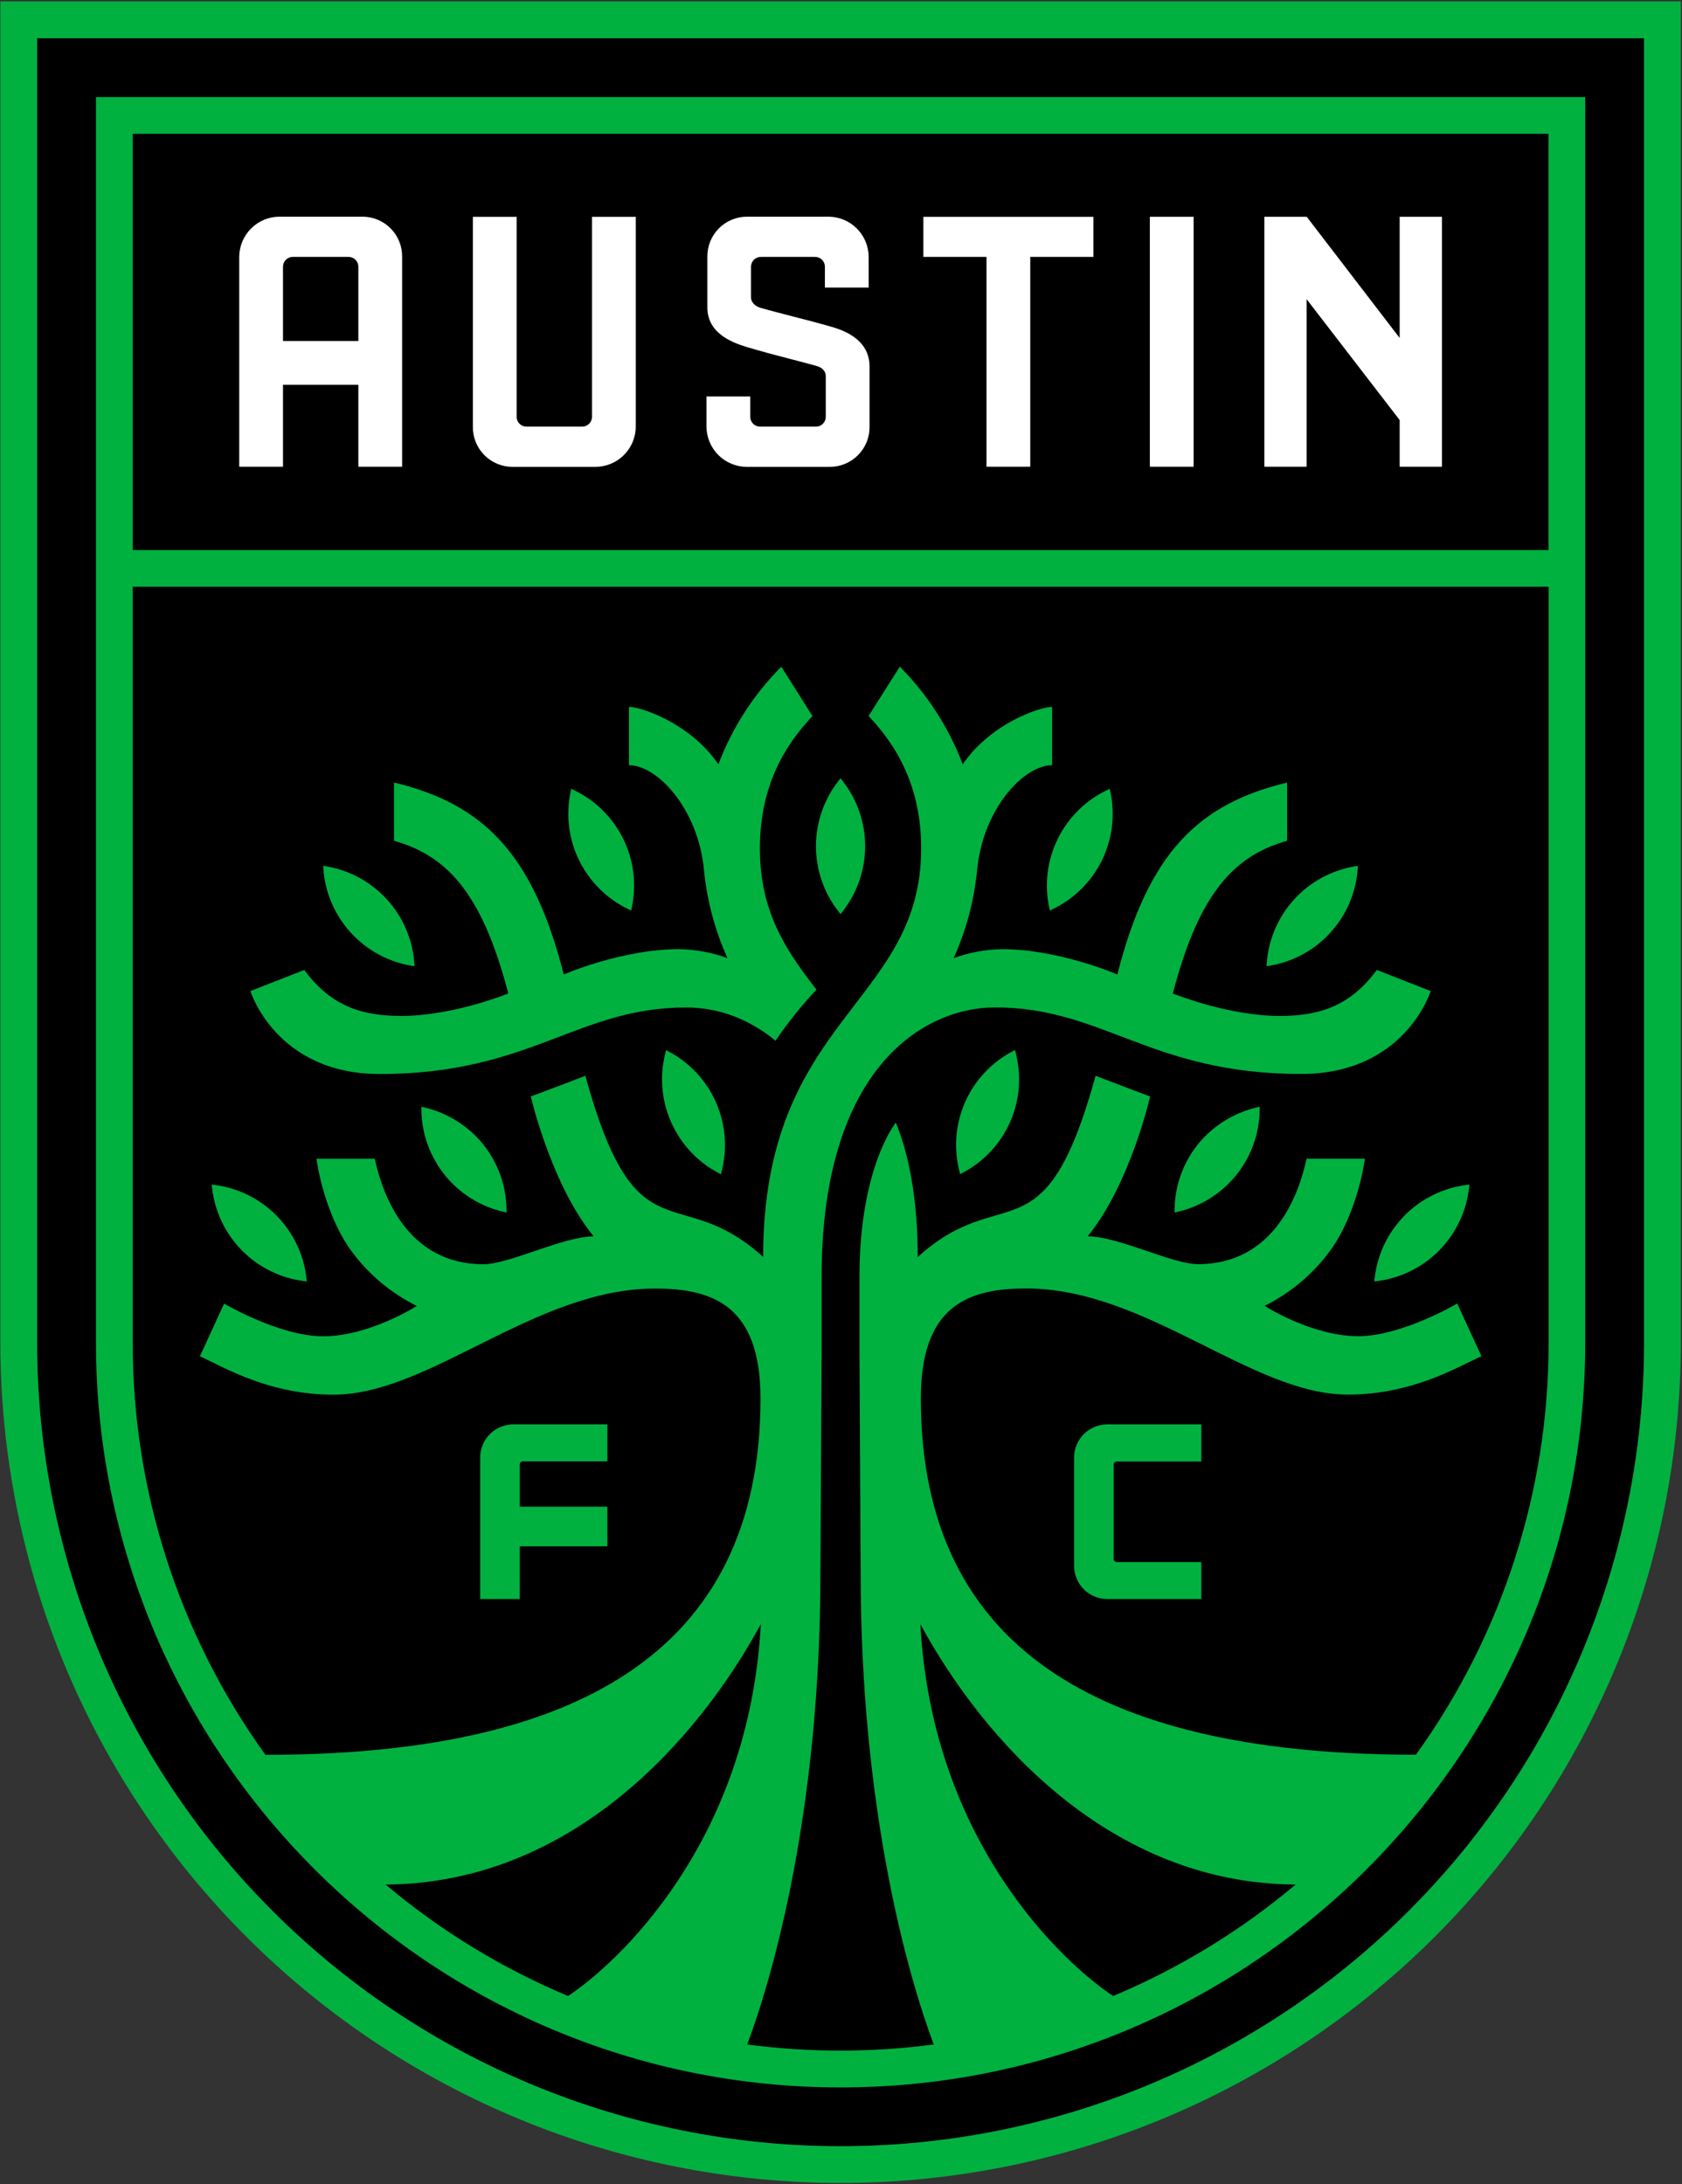
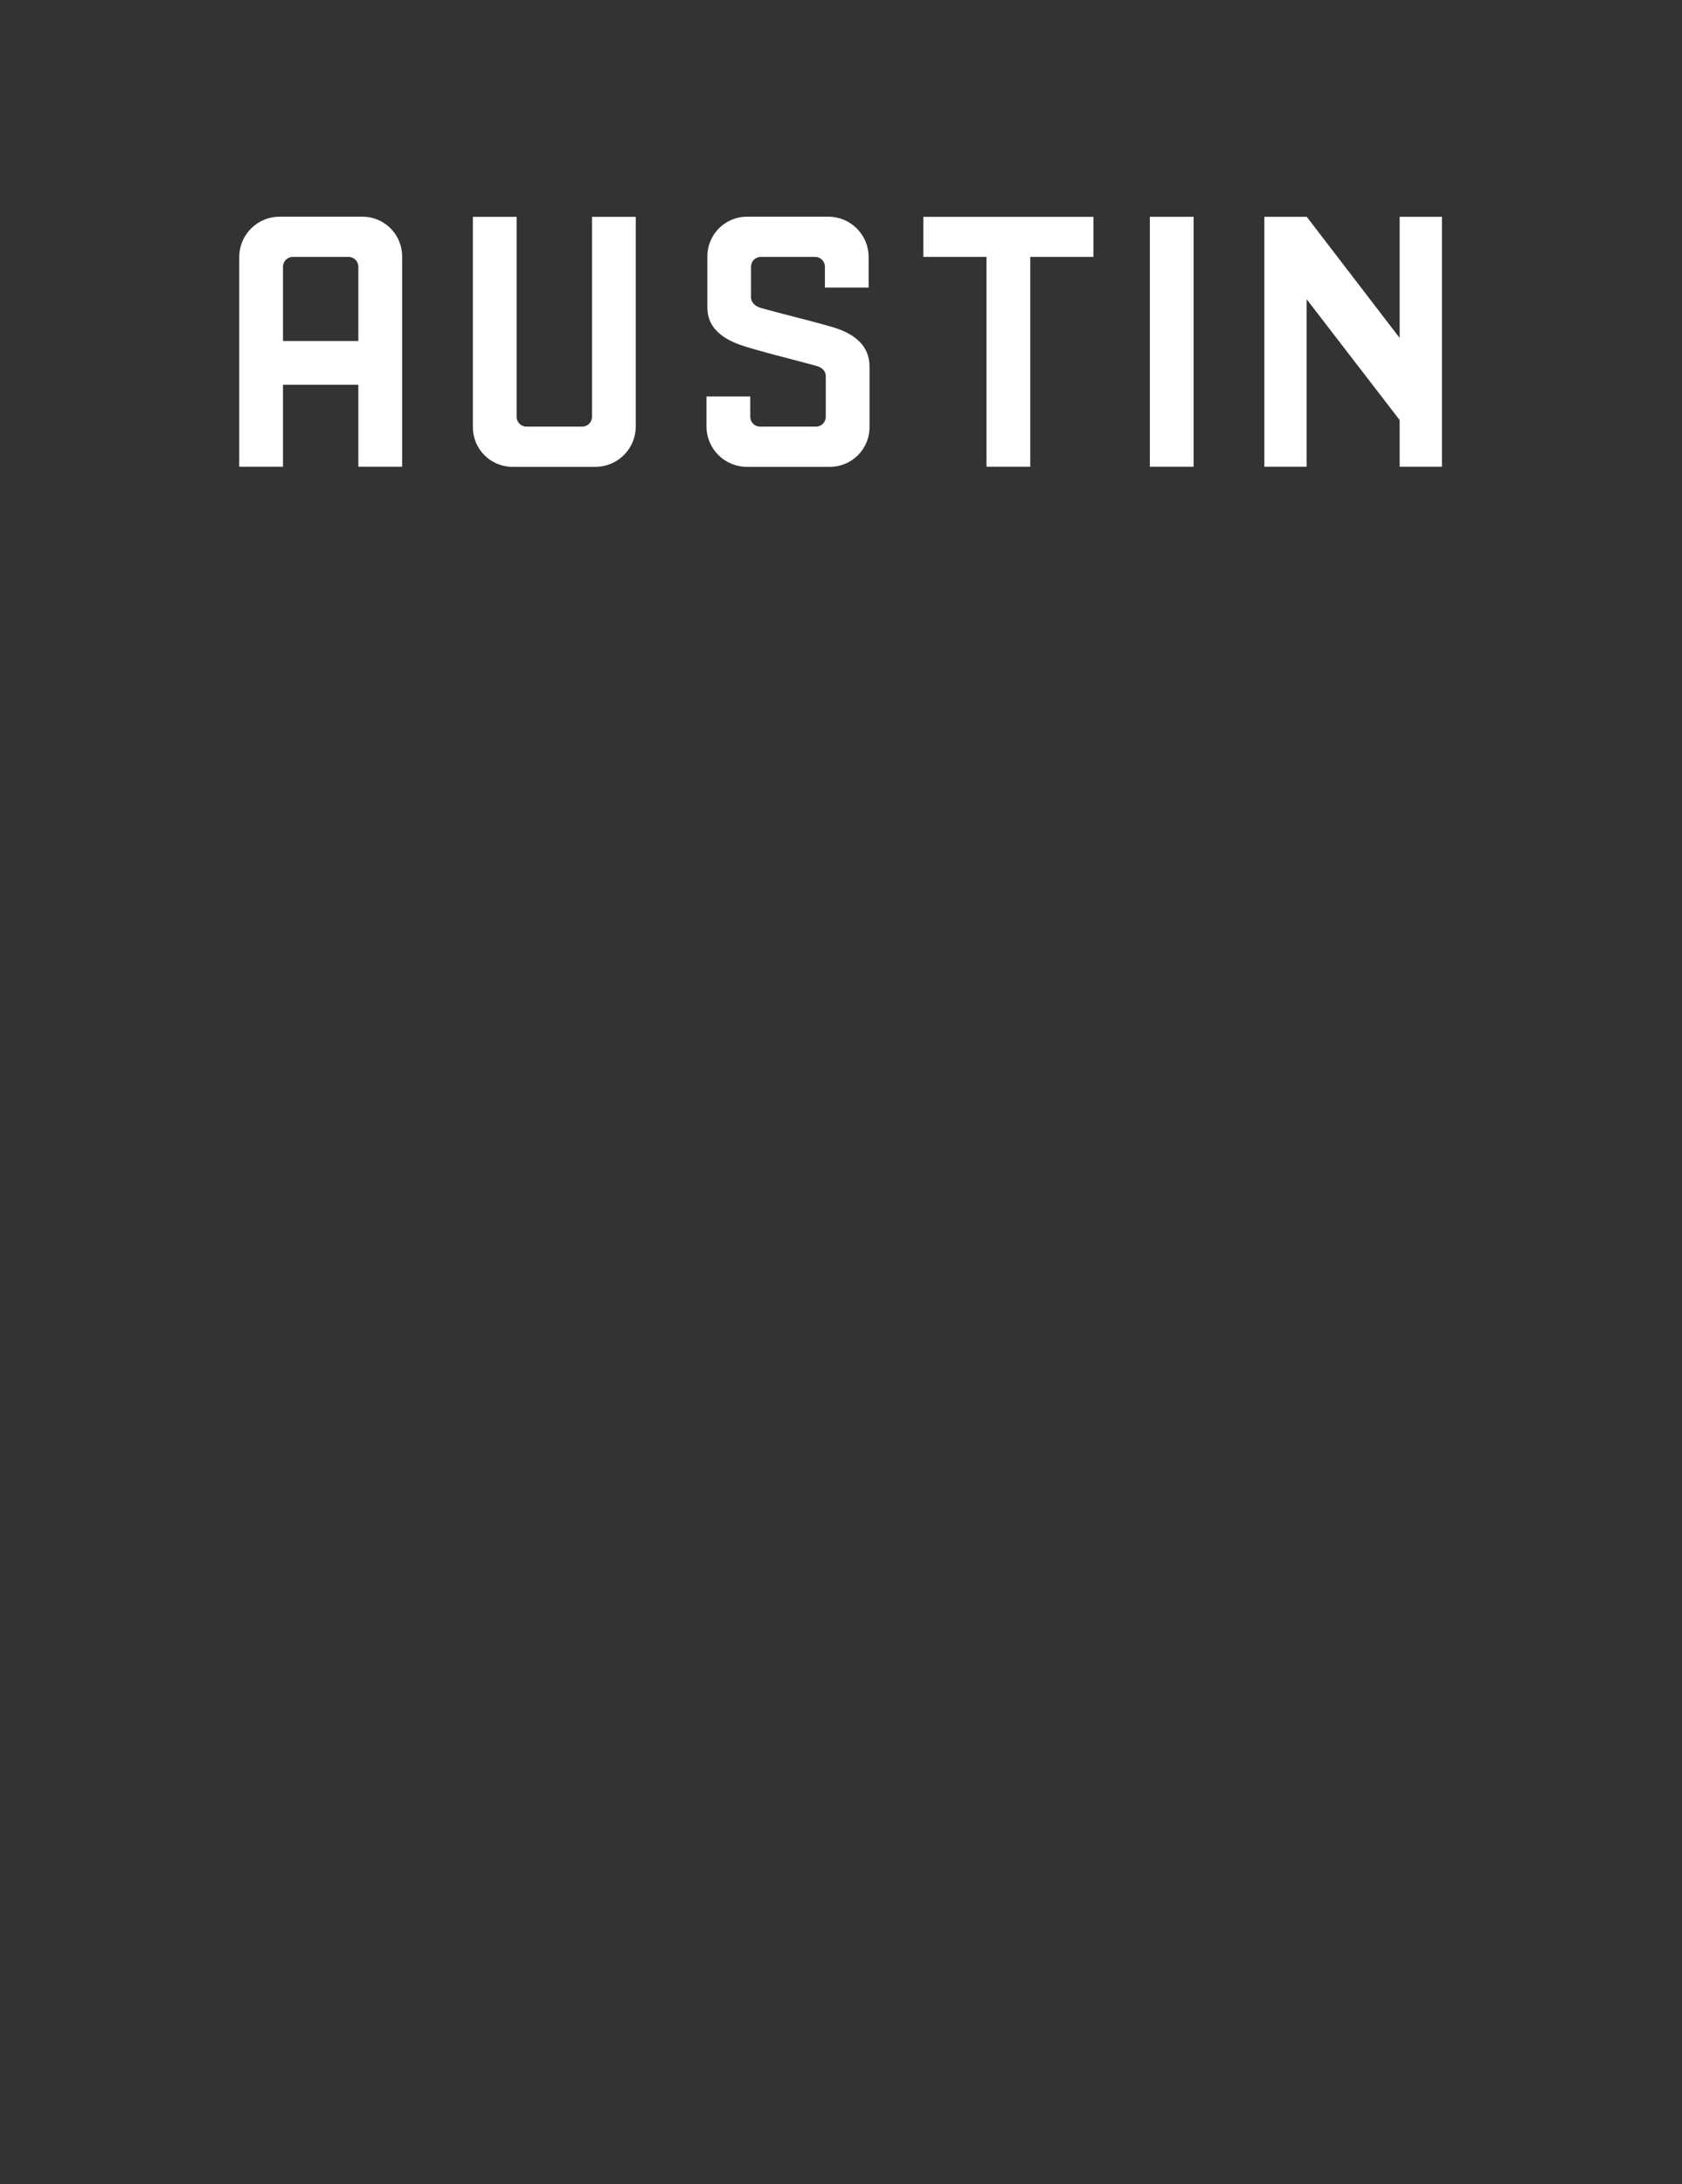
<svg xmlns="http://www.w3.org/2000/svg" width="583" height="757" viewBox="0 0 583 757" fill="none">
  <rect x="0" y="0" width="583" height="757" fill="#333333" stroke="none" />
-   <path d="M543.089 13.23H12.859V465.38C12.859 539.243 42.201 610.08 94.43 662.309C146.659 714.538 217.497 743.88 291.359 743.88C365.222 743.88 436.06 714.538 488.289 662.309C540.518 610.08 569.859 539.243 569.859 465.38V13.23H543.089Z" fill="black" />
  <path d="M205.19 75.15H220.36V147.81C220.36 151.523 218.885 155.084 216.259 157.71C213.634 160.335 210.073 161.81 206.36 161.81H177.73C175.896 161.822 174.078 161.467 172.383 160.766C170.689 160.065 169.152 159.031 167.863 157.727C166.574 156.422 165.559 154.872 164.878 153.169C164.198 151.466 163.865 149.644 163.9 147.81V75.15H179.07V144.5C179.074 144.953 179.168 145.4 179.347 145.815C179.526 146.231 179.786 146.607 180.112 146.921C180.438 147.235 180.823 147.48 181.245 147.643C181.667 147.806 182.118 147.883 182.57 147.87H201.69C202.142 147.883 202.593 147.806 203.015 147.643C203.437 147.48 203.822 147.235 204.148 146.921C204.474 146.607 204.734 146.231 204.913 145.815C205.092 145.4 205.186 144.953 205.19 144.5V75.15ZM139.38 89.1V161.77H124.21V133.36H98.09V161.77H82.92V89.1C82.92 85.387 84.395 81.826 87.02 79.201C89.646 76.575 93.207 75.1 96.92 75.1H125.59C127.421 75.093 129.234 75.452 130.924 76.156C132.614 76.859 134.147 77.894 135.431 79.198C136.716 80.502 137.727 82.05 138.405 83.751C139.083 85.451 139.415 87.27 139.38 89.1ZM124.21 92.41C124.206 91.958 124.112 91.51 123.933 91.095C123.754 90.679 123.494 90.303 123.168 89.989C122.842 89.675 122.457 89.43 122.035 89.267C121.613 89.104 121.162 89.027 120.71 89.04H101.59C101.138 89.027 100.687 89.104 100.265 89.267C99.843 89.43 99.457 89.675 99.132 89.989C98.806 90.303 98.546 90.679 98.367 91.095C98.188 91.51 98.094 91.958 98.09 92.41V118.19H124.21V92.41ZM320.05 89.04H341.93V161.77H357.1V89.04H379V75.15H320.05V89.04ZM398.55 161.77H413.72V75.14H398.55V161.77ZM288.14 113.25C283.24 111.84 278.9 110.73 274.69 109.65C270.94 108.65 267.4 107.79 263.77 106.74C262.11 106.3 260.31 105.08 260.31 102.99V92.41C260.314 91.958 260.408 91.51 260.587 91.095C260.766 90.679 261.026 90.303 261.352 89.989C261.678 89.675 262.063 89.43 262.485 89.267C262.907 89.104 263.358 89.027 263.81 89.04H282.42C282.872 89.027 283.323 89.104 283.745 89.267C284.167 89.43 284.552 89.675 284.878 89.989C285.204 90.303 285.464 90.679 285.643 91.095C285.822 91.51 285.916 91.958 285.92 92.41V99.67H301.09V89.1C301.09 85.396 299.622 81.842 297.007 79.218C294.392 76.594 290.844 75.113 287.14 75.1H259C257.167 75.089 255.35 75.445 253.656 76.147C251.963 76.849 250.427 77.883 249.139 79.187C247.851 80.492 246.838 82.041 246.158 83.743C245.478 85.446 245.145 87.267 245.18 89.1V106.56C245.18 115.13 252.94 118.49 258.77 120.26C264.33 121.92 268.35 122.96 272.6 124.07C275.72 124.88 278.84 125.68 282.76 126.77C285.76 127.52 286.22 129.36 286.22 130.39V144.5C286.216 144.953 286.122 145.4 285.943 145.815C285.764 146.231 285.504 146.607 285.178 146.921C284.852 147.235 284.467 147.48 284.045 147.643C283.623 147.806 283.172 147.883 282.72 147.87H263.55C263.098 147.883 262.647 147.806 262.225 147.643C261.803 147.48 261.418 147.235 261.092 146.921C260.766 146.607 260.506 146.231 260.327 145.815C260.148 145.4 260.054 144.953 260.05 144.5V137.41H244.88V147.81C244.88 151.523 246.355 155.084 248.98 157.71C251.606 160.335 255.167 161.81 258.88 161.81H287.56C289.394 161.821 291.211 161.465 292.905 160.763C294.599 160.062 296.135 159.028 297.424 157.723C298.713 156.419 299.727 154.87 300.409 153.167C301.09 151.465 301.423 149.643 301.39 147.81V126.95C301.35 120.32 296.9 115.71 288.14 113.25ZM485.14 75.14V117.14L452.93 75.14H438.24V161.77H452.9V103.71L485.14 145.59V161.77H499.8V75.14H485.14Z" fill="white" />
-   <path d="M180.161 554.22H166.431V505.16C166.436 502.12 167.646 499.205 169.796 497.055C171.946 494.905 174.86 493.695 177.901 493.69H210.521V506.5H181.311C181.026 506.481 180.745 506.575 180.529 506.763C180.314 506.95 180.181 507.215 180.161 507.5V522.23H210.521V535.96H180.161V554.22ZM372.301 505.16V542.75C372.306 545.79 373.516 548.705 375.666 550.855C377.816 553.005 380.73 554.215 383.771 554.22H416.391V541.41H387.171C386.886 541.429 386.605 541.335 386.389 541.147C386.174 540.96 386.041 540.695 386.021 540.41V507.55C386.041 507.265 386.174 507 386.389 506.813C386.605 506.625 386.886 506.531 387.171 506.55H416.391V493.69H383.771C380.73 493.695 377.816 494.905 375.666 497.055C373.516 499.205 372.306 502.12 372.301 505.16ZM476.471 443.03L476.341 444.15L477.461 444.01C485.604 442.952 493.157 439.192 498.91 433.332C504.663 427.472 508.283 419.852 509.191 411.69L509.311 410.57L508.201 410.71C500.059 411.773 492.509 415.534 486.757 421.393C481.005 427.252 477.384 434.87 476.471 443.03ZM427.751 386.64C425.885 387.557 424.099 388.627 422.411 389.84C419.723 391.755 417.308 394.025 415.231 396.59C410.095 402.991 407.244 410.924 407.131 419.13V420.26L408.221 420C416.22 418.145 423.365 413.661 428.514 407.265C433.663 400.869 436.517 392.93 436.621 384.72V383.59L435.521 383.85C432.835 384.486 430.228 385.422 427.751 386.64ZM352.101 365.01L351.831 363.92L350.831 364.45C343.727 368.227 338.064 374.238 334.716 381.554C331.369 388.87 330.524 397.085 332.311 404.93C332.381 405.24 332.431 405.56 332.511 405.87L332.791 406.96L333.791 406.43C335.326 405.615 336.8 404.689 338.201 403.66C343.945 399.476 348.345 393.707 350.861 387.061C353.378 380.415 353.903 373.18 352.371 366.24C352.271 365.83 352.211 365.42 352.101 365.01ZM439.001 334.91L440.111 334.72C448.209 333.357 455.616 329.314 461.143 323.24C466.67 317.165 469.997 309.411 470.591 301.22L470.671 300.1L469.561 300.28C461.464 301.648 454.061 305.692 448.535 311.766C443.009 317.839 439.68 325.591 439.081 333.78L439.001 334.91ZM363.661 314.5L363.891 315.6L364.891 315.11C372.29 311.555 378.282 305.62 381.909 298.255C385.535 290.891 386.585 282.522 384.891 274.49L384.651 273.38L383.651 273.87C376.252 277.428 370.26 283.365 366.634 290.731C363.009 298.097 361.958 306.466 363.651 314.5H363.661ZM291.301 316.82V316.76L291.351 316.82L292.041 315.93C297.114 309.472 299.871 301.497 299.871 293.285C299.871 285.073 297.114 277.098 292.041 270.64L291.341 269.75L290.641 270.64C285.575 277.101 282.822 285.075 282.822 293.285C282.822 301.495 285.575 309.469 290.641 315.93L291.301 316.82ZM83.781 433.33C89.54 439.176 97.085 442.935 105.221 444.01L106.341 444.15L106.221 443.03C105.303 434.872 101.68 427.257 95.928 421.399C90.177 415.541 82.63 411.778 74.491 410.71L73.371 410.57L73.501 411.69C74.42 419.847 78.038 427.464 83.781 433.33ZM167.451 396.59C165.375 394.028 162.963 391.757 160.281 389.84C158.59 388.625 156.801 387.555 154.931 386.64C152.455 385.42 149.848 384.484 147.161 383.85L146.061 383.59V384.72C146.164 392.93 149.019 400.869 154.168 407.265C159.316 413.661 166.462 418.145 174.461 420L175.561 420.26V419.13C175.445 410.923 172.59 402.99 167.451 396.59ZM231.851 364.5L230.851 363.97L230.571 365.06C230.471 365.47 230.401 365.88 230.311 366.29C228.617 374.098 229.514 382.246 232.867 389.498C236.219 396.751 241.845 402.712 248.891 406.48L249.891 407.01L250.171 405.92C250.241 405.61 250.291 405.29 250.361 404.98C252.154 397.136 251.313 388.92 247.967 381.603C244.621 374.285 238.957 368.275 231.851 364.5ZM121.571 323.24C127.1 329.295 134.489 333.334 142.571 334.72L143.691 334.91L143.601 333.78C143.002 325.591 139.673 317.839 134.147 311.766C128.621 305.692 121.217 301.648 113.121 300.28L112.001 300.1L112.081 301.22C112.702 309.413 116.042 317.163 121.571 323.24ZM217.771 315.11L218.771 315.6L219.001 314.5C220.692 306.466 219.64 298.098 216.015 290.732C212.389 283.367 206.399 277.43 199.001 273.87L198.001 273.38L197.771 274.49C196.079 282.522 197.13 290.89 200.756 298.254C204.381 305.618 210.373 311.554 217.771 315.11ZM131.661 372.25C183.911 372.25 200.031 349.19 237.811 349.19C249.331 349.19 259.891 353.38 268.811 360.7C273.063 354.435 277.808 348.52 283.001 343.01C272.341 329.33 263.381 315.92 263.381 294.01C263.381 268.88 275.301 255.01 281.611 248.18L270.811 231.08C261.237 240.689 253.804 252.214 249.001 264.9C239.331 250.76 222.341 245 218.001 245V265.21C227.801 265.21 241.931 280.21 244.001 301.44C245.023 312.03 247.776 322.381 252.151 332.08C246.779 330.121 241.118 329.07 235.401 328.97C215.571 328.97 195.401 337.75 195.401 337.75C184.621 295.27 167.041 278.55 136.571 271.22V291.4C153.971 296.4 166.791 308.11 176.181 344.34C176.181 344.34 157.111 352.12 139.181 352.12C126.561 352.12 115.181 349.43 105.481 336.19L86.791 343.5C86.791 343.5 95.631 372.25 131.661 372.25ZM33.271 33.64H549.451V465.38C549.451 607.69 433.671 723.5 291.361 723.5C149.051 723.5 33.271 607.69 33.271 465.38V33.64ZM263.711 562.93C241.831 603.18 197.891 652.82 133.651 653.18C152.657 669.179 173.979 682.204 196.891 691.81C213.541 680.83 259.621 638.98 263.711 562.93ZM449.071 653.18C384.831 652.82 340.891 603.18 319.011 562.93C323.101 638.98 369.191 680.83 385.831 691.81C408.744 682.207 430.066 669.182 449.071 653.18ZM46.001 190.65H536.731V46.37H46.001V190.65ZM46.001 465.38C45.953 516.643 62.047 566.619 92.001 608.22C197.531 608.22 263.601 574.11 263.601 484.71C263.601 452.29 246.871 446.61 227.051 446.61C185.421 446.61 148.921 483.39 115.631 483.39C93.381 483.39 78.031 474.1 69.291 470.07L77.681 451.82C77.681 451.82 96.801 463.15 112.011 463.15C128.161 463.15 144.451 452.63 144.451 452.63C135.481 448.186 127.71 441.653 121.791 433.58C115.591 425.23 111.281 412.38 109.681 401.64H129.901C132.621 414.28 141.251 438.16 167.571 438.19C176.461 438.19 195.281 428.53 205.771 428.53C190.911 410.27 183.981 380.03 183.981 380.03C183.981 380.03 192.711 376.82 202.891 372.87C220.701 437.61 234.791 408.69 264.521 435.65C264.521 352.52 319.291 348.24 319.291 293.99C319.291 268.86 307.381 254.99 301.071 248.16L311.871 231.06C321.452 240.676 328.889 252.213 333.691 264.91C343.351 250.77 360.341 245.01 364.691 245.01V265.22C354.881 265.22 340.751 280.22 338.691 301.45C337.669 312.04 334.916 322.391 330.541 332.09C335.912 330.129 341.573 329.078 347.291 328.98C367.121 328.98 387.291 337.76 387.291 337.76C398.071 295.28 415.651 278.56 446.131 271.23V291.4C428.731 296.4 415.911 308.11 406.521 344.34C406.521 344.34 425.581 352.12 443.521 352.12C456.151 352.12 467.521 349.43 477.221 336.19L495.891 343.5C495.891 343.5 487.061 372.23 451.031 372.23C398.771 372.23 382.651 349.17 344.881 349.17C320.251 349.17 284.781 370.09 284.781 442.53V469.26C284.781 469.26 284.361 542.95 284.361 545.33C284.361 627.18 268.001 684.5 259.001 708.61C280.454 711.45 302.188 711.45 323.641 708.61C314.641 684.53 298.321 627.18 298.321 545.35C298.321 542.97 297.901 469.28 297.901 469.28C297.901 457.96 297.901 450.41 297.901 442.55C297.901 404.55 310.501 389.1 310.501 389.1C318.341 407.94 318.071 431.78 318.071 435.71C347.851 408.64 361.901 437.71 379.741 372.87C384.681 374.8 398.641 380.03 398.641 380.03C398.641 380.03 391.831 410.27 377.001 428.5C387.501 428.5 406.311 438.14 415.211 438.16C441.521 438.16 450.151 414.25 452.871 401.61H473.101C471.501 412.35 467.191 425.2 460.991 433.55C455.067 441.622 447.293 448.155 438.321 452.6C438.321 452.6 454.611 463.12 470.771 463.12C485.981 463.12 505.091 451.79 505.091 451.79L513.481 470.04C504.741 474.04 489.391 483.36 467.141 483.36C433.851 483.36 397.361 446.58 355.721 446.58C335.901 446.58 319.171 452.26 319.171 484.68C319.171 574.08 385.241 608.15 490.771 608.19C520.729 566.591 536.823 516.613 536.771 465.35V203.35H46.001V465.38ZM582.591 0.5V465.38C582.591 542.619 551.908 616.695 497.292 671.311C442.675 725.927 368.6 756.61 291.361 756.61C214.122 756.61 140.046 725.927 85.43 671.311C30.814 616.695 0.131 542.619 0.131 465.38V0.5H582.591ZM569.861 13.23H12.861V465.38C12.861 539.243 42.203 610.08 94.432 662.309C146.66 714.538 217.498 743.88 291.361 743.88C365.224 743.88 436.061 714.538 488.29 662.309C540.519 610.08 569.861 539.243 569.861 465.38V13.23Z" fill="#00B140" />
</svg>